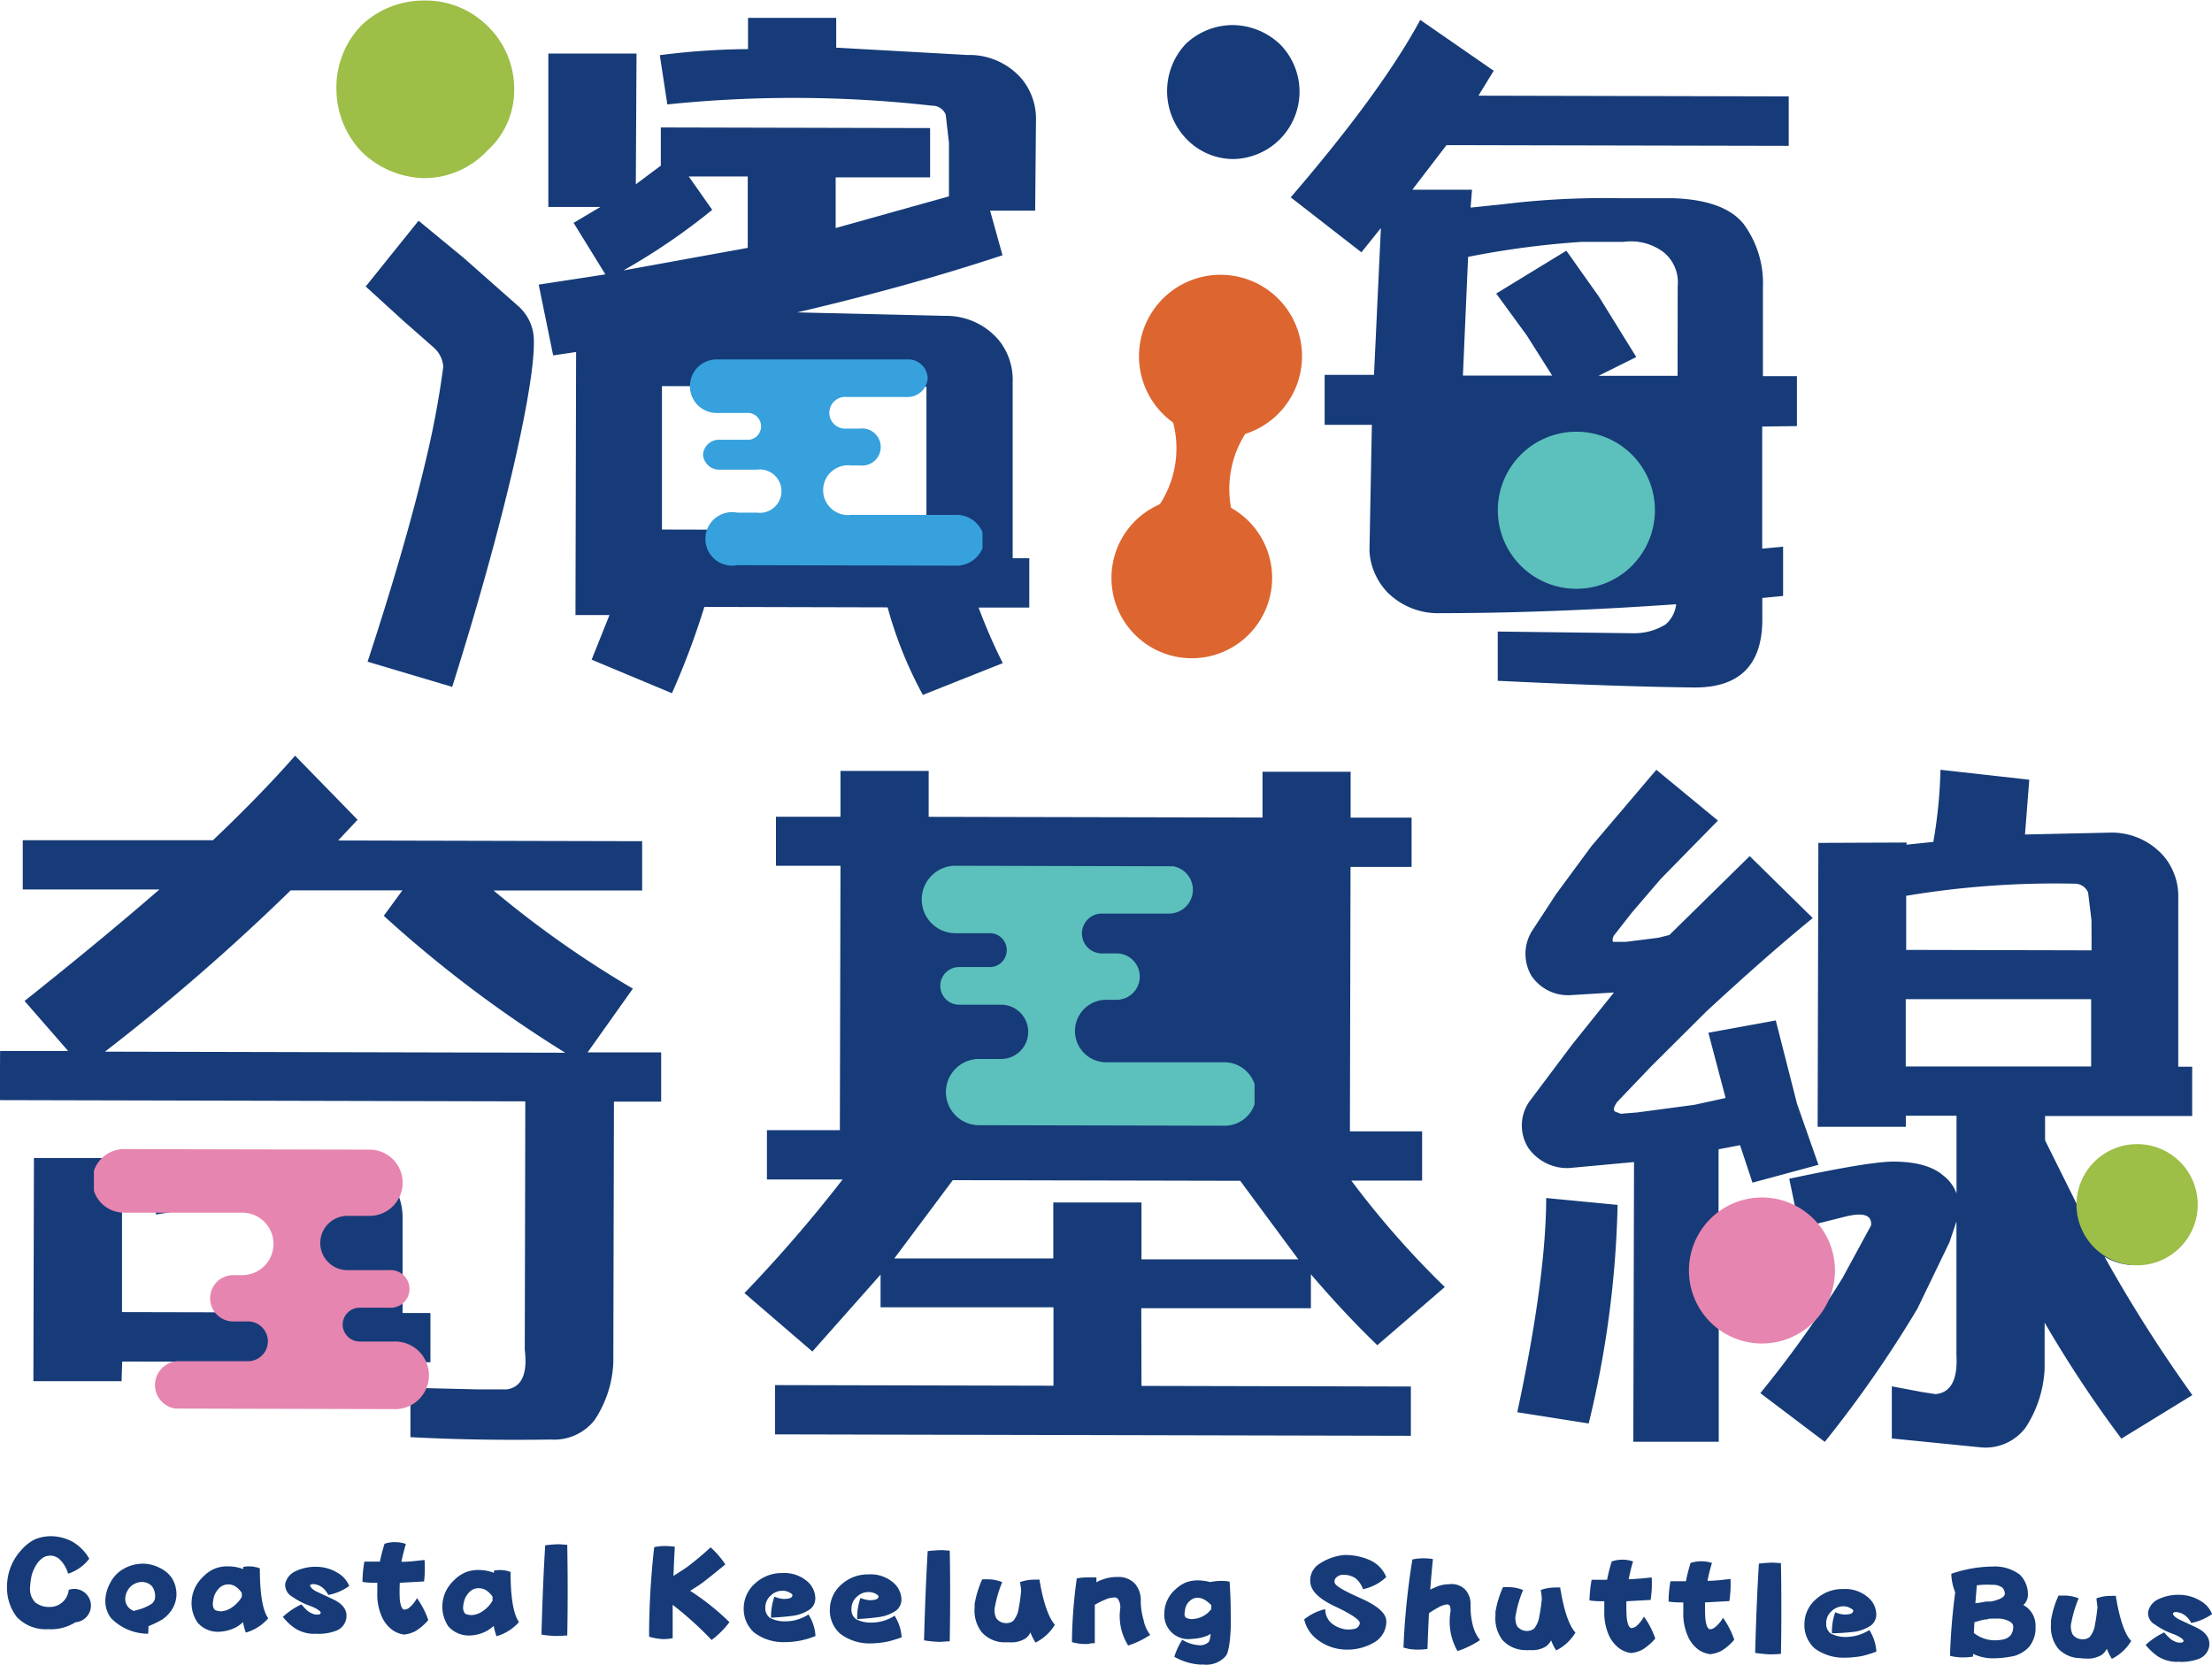
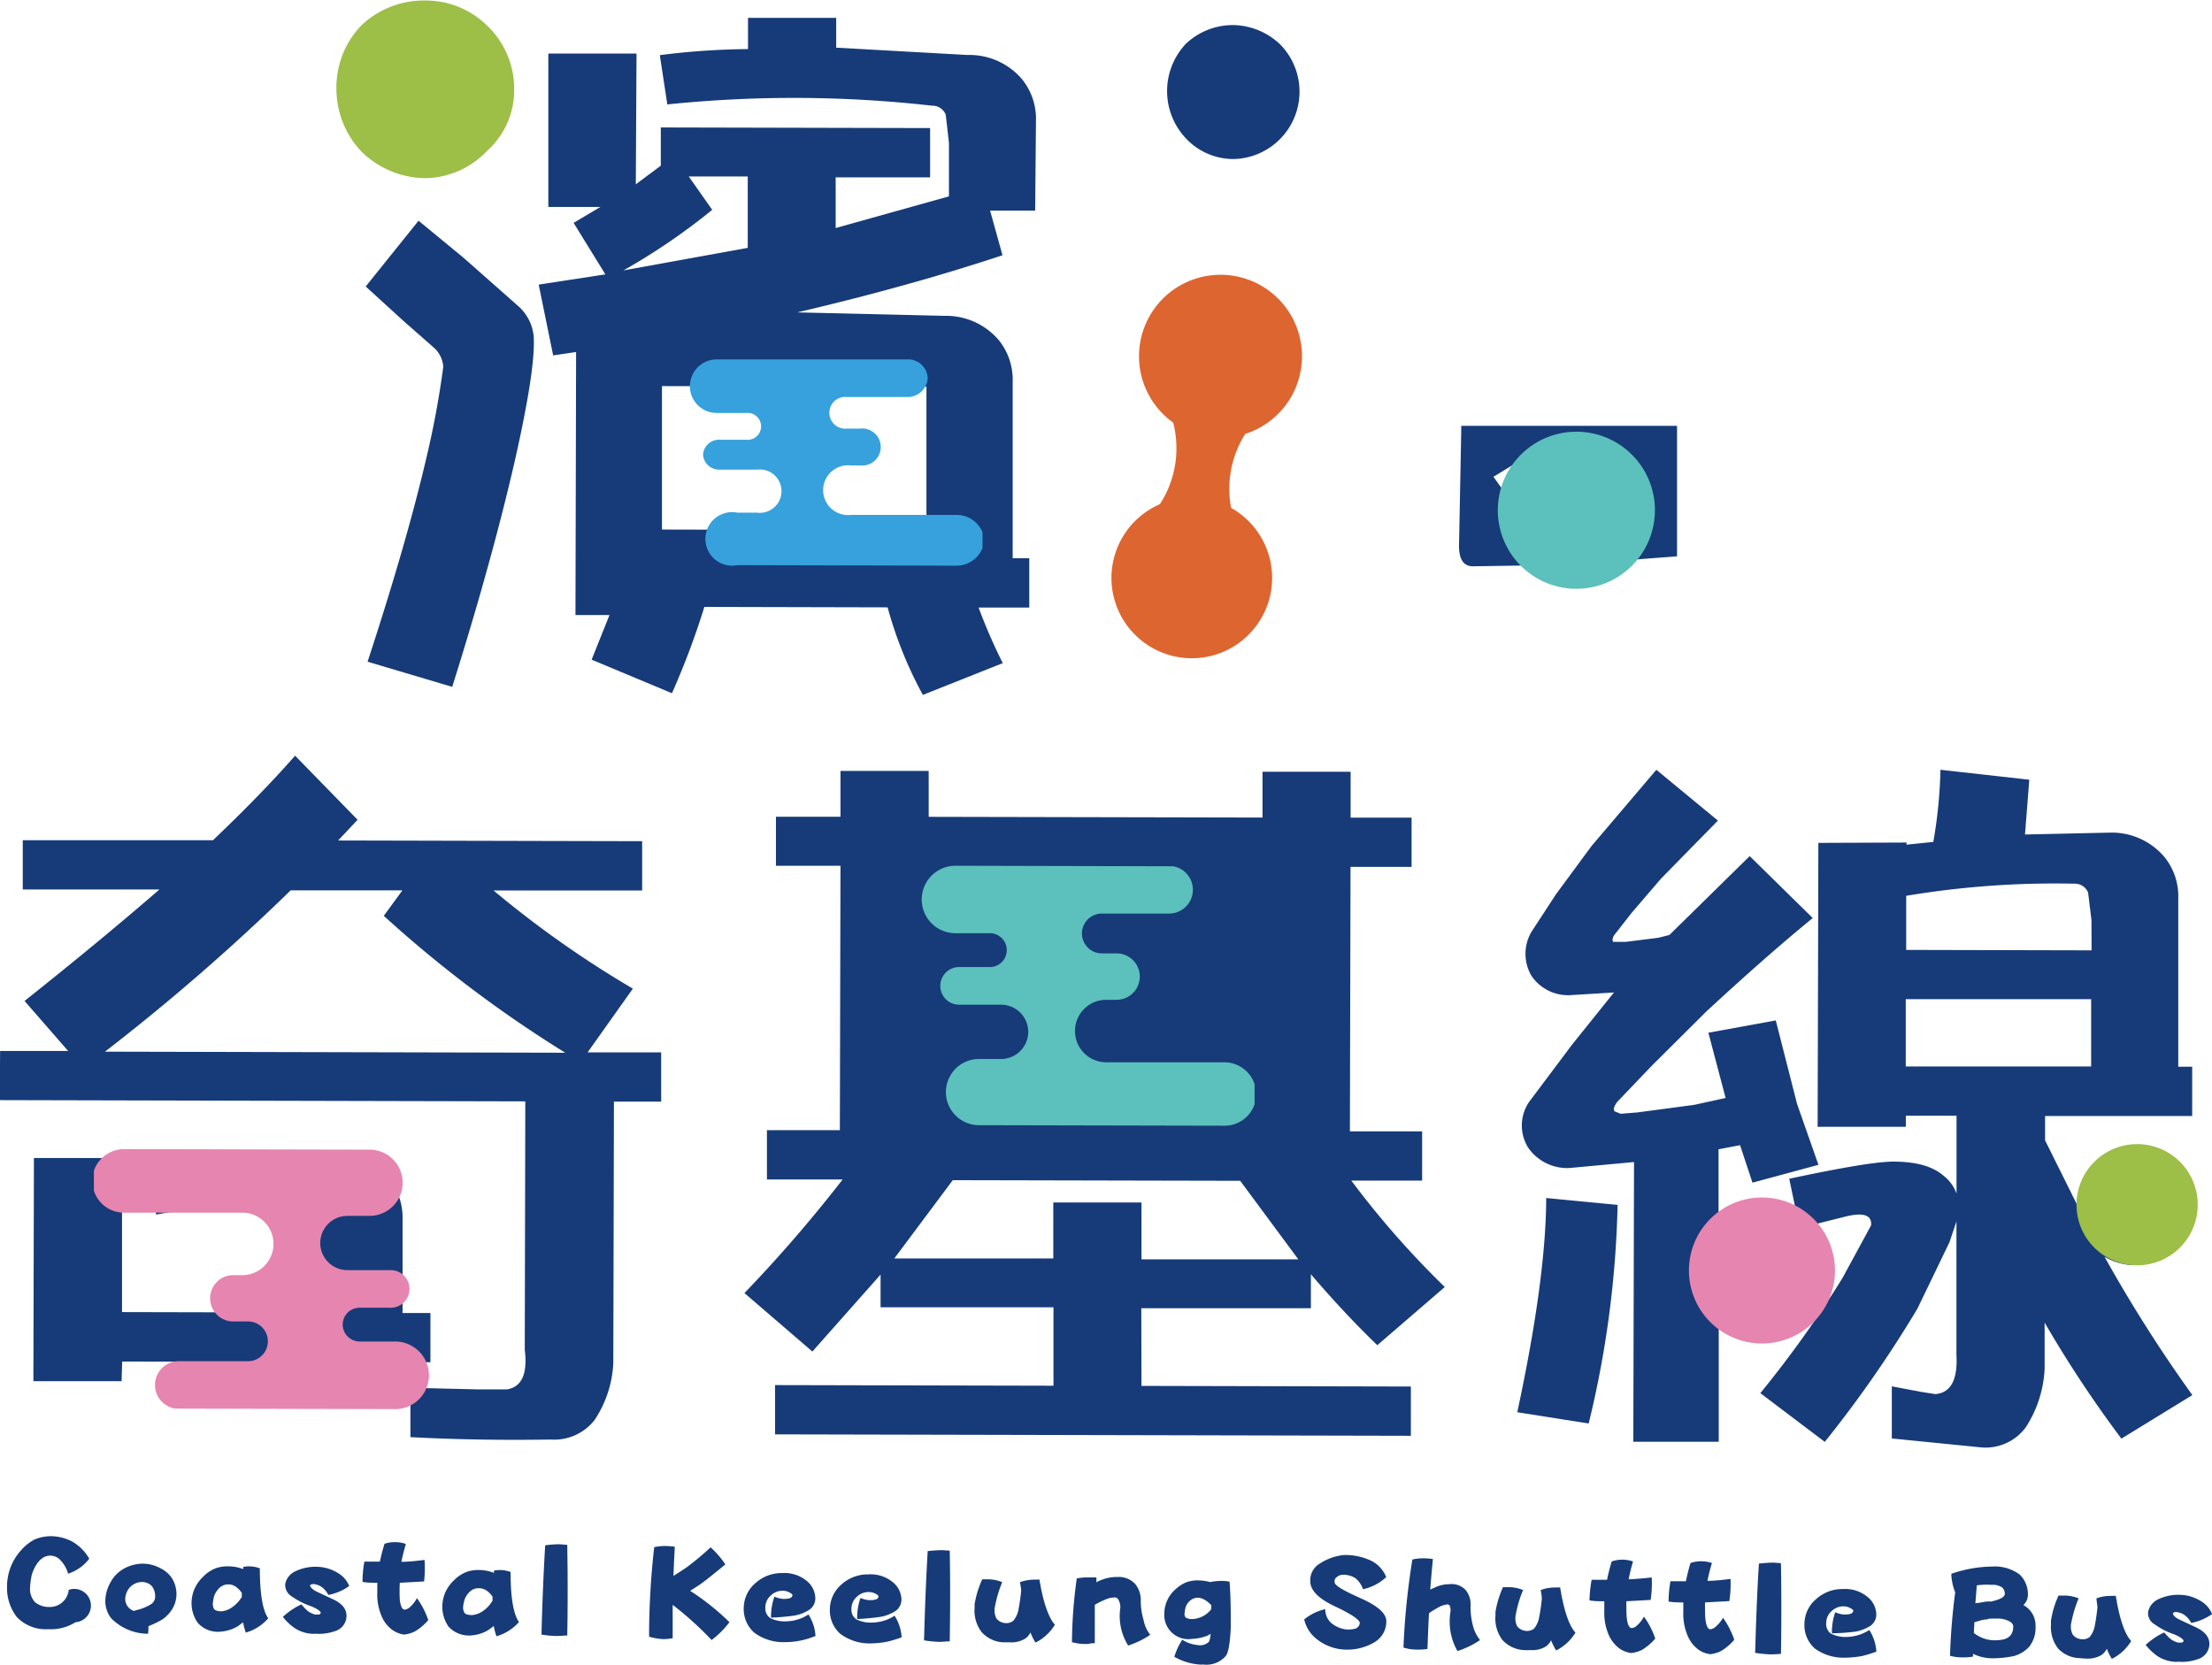
<svg xmlns="http://www.w3.org/2000/svg" id="圖層_3" data-name="圖層 3" viewBox="0 0 247.81 186.51">
  <defs>
    <style>.cls-1{fill:#163b78;}.cls-2{fill:#5cc0bc;}.cls-3{fill:#e685af;}.cls-4{fill:#9dbe47;}.cls-5{fill:#dd6530;}.cls-6{fill:#36a1dc;}</style>
  </defs>
  <path class="cls-1" d="M269.7,553.75h7.62l-4.88-5.6q8.49-6.75,15.11-12.49l-15.31,0v-5.52l21.31,0q5.37-5.11,9.2-9.47l7,7.18-2.18,2.32,34.06.08v5.52l-16.65,0a115.2,115.2,0,0,0,15.61,11l-5.07,7.14,8.24,0v5.52h-5.29l-.07,29.24a12.53,12.53,0,0,1-2.11,6.45,5.75,5.75,0,0,1-4.91,2.17q-8.33.13-15.71-.27l0-5.53,7.54.18h3.27c1.66-.26,2.33-1.74,2-4.43l.06-27.84-58.87-.14Zm13.61,37-9.88,0,.06-25,9.87,0,0,17.26,21.7.05,0-8-.38-3.11a1.62,1.62,0,0,0-1.55-1,77.48,77.48,0,0,0-15.95,1.13l-.84-5.52a135.57,135.57,0,0,1,20.77-1.27,7.74,7.74,0,0,1,6.13,2.73,7.06,7.06,0,0,1,1.55,4.67l0,10.42h3.12l0,5.52-34.53-.08Zm29.36-52.12,2.1-2.87-12.52,0a238.26,238.26,0,0,1-20.8,18.07l51.56.12A138.52,138.52,0,0,1,312.67,538.6Z" transform="translate(-269.69 -436)" />
  <path class="cls-1" d="M397.55,582.58l19,0v-3.81q3.72,4.36,7.44,7.95l7.56-6.52a100.52,100.52,0,0,1-10.47-11.92l7.93,0,0-5.52-8.09,0,.07-29.63h6.84l0-5.52H421v-5.14l-9.87,0,0,5.13-37.4-.08v-5.14l-9.88,0v5.13h-7.23V533l7.23,0-.07,29.63-8.17,0v5.52l8.48,0a158.59,158.59,0,0,1-11,12.73l7.61,6.55,7.64-8.62v3.66l19.37,0,0,8.79-31.19-.07v5.52l71.23.16,0-5.52-30.18-.07ZM387.69,577l-17.81,0,6.55-8.77,32.2.07,6.51,8.8-17.57,0v-6.37l-9.88,0Z" transform="translate(-269.69 -436)" />
  <rect class="cls-1" x="389.26" y="517.56" width="6.3" height="37.41" transform="translate(-414.44 491.44) rotate(-89.87)" />
  <rect class="cls-1" x="389.23" y="529.38" width="6.3" height="37.41" transform="translate(-426.3 503.19) rotate(-89.87)" />
  <rect class="cls-1" x="389.36" y="541.04" width="5.99" height="37.41" transform="translate(-437.98 514.82) rotate(-89.87)" />
  <path class="cls-1" d="M450.91,571a113.19,113.19,0,0,1-3.24,24.49l-8-1.26q3.22-15,3.24-24Zm-5.43-4.13a5.31,5.31,0,0,1-4.58-2.27,4.69,4.69,0,0,1,.09-5.13l4.83-6.44,4.68-5.83-4.9.3a4.94,4.94,0,0,1-4.35-2.18,4.87,4.87,0,0,1,0-4.9l2.74-4.2,4-5.43,7.26-8.54,6.9,5.69-6.39,6.52-3.27,3.81-2,2.56c-.16.31-.18.54-.08.7h1.4l3.66-.46,1.24-.31,9-8.84,7.06,6.94q-5.13,4.19-11.92,10.47l-6.16,6.13-3.82,4c-.41.57-.49.94-.23,1.09l.62.24,1.86-.15,6.38-.85,3.51-.77-1.93-7.31,7.55-1.38,2.38,9.34,2.4,6.84-7.39,2-1.39-4.2-2.41.46,0,10.34.39-.31a5.71,5.71,0,0,1,4.13-1.62,5.24,5.24,0,0,1,4,1.64,5.58,5.58,0,0,1,1.86,4.13,5.82,5.82,0,0,1-1.72,4,5.69,5.69,0,0,1-4.13,1.78,5.76,5.76,0,0,1-4.12-1.8l-.39-.39,0,15-9.57,0,.08-31.34Zm37.8-36.47v.24l3-.31a53.54,53.54,0,0,0,.8-8.08l9.95,1.11-.48,6.14,9.49-.21a7.73,7.73,0,0,1,6.14,2.74,7,7,0,0,1,1.54,4.67l0,18.82h1.56l0,5.52-16.48,0v2.73l3.56,7.16a6.11,6.11,0,0,1,6.39-6,6.48,6.48,0,0,1,6.44,6.39,6.37,6.37,0,0,1-1.95,4.43,6.12,6.12,0,0,1-4.52,2,6.76,6.76,0,0,1-3.26-.94,160.94,160.94,0,0,0,9.84,15.5l-7.95,4.88a132.8,132.8,0,0,1-8.6-13v5.13a13.15,13.15,0,0,1-2.12,6.61,5.6,5.6,0,0,1-5,2.24l-10-1,0-5.84,3.34.63,1.55.24c1.71-.15,2.5-1.6,2.35-4.35l0-15-.78,2.33-3.6,7.46a132,132,0,0,1-10.37,14.91l-7.22-5.46a121,121,0,0,0,9.2-12.89l3.21-5.91c.1-1.14-.83-1.47-2.8-1l-5.22,1.31-1.15-5.53c6-1.28,9.85-1.92,11.67-1.92,2.54,0,4.4.53,5.6,1.57a4.48,4.48,0,0,1,1.47,2l0-8.71h-5.68v1.24l-9.88,0,.08-31.81ZM504,539.12l-.38-3.11a1.6,1.6,0,0,0-1.56-1,101.07,101.07,0,0,0-18.82,1.36l0,6.06,20.77.05Zm-20.81,16.37,20.77,0,0-7.54-20.77,0Z" transform="translate(-269.69 -436)" />
  <path class="cls-2" d="M410.24,559.72v-2.25a3.57,3.57,0,0,0-3.37-2.45l-13.25,0a3.49,3.49,0,0,1,0-7h1.16a2.6,2.6,0,0,0,0-5.2h-1.65a2.23,2.23,0,0,1,0-4.46l7.54,0a2.67,2.67,0,0,0,.45-5.3L376.73,533a3.78,3.78,0,1,0,0,7.56h3.71a1.9,1.9,0,1,1,0,3.79h-3.3a2.11,2.11,0,1,0,0,4.22h4.7a3,3,0,1,1,0,6.08h-2.47a3.71,3.71,0,1,0,0,7.42l27.57.06A3.54,3.54,0,0,0,410.24,559.72Z" transform="translate(-269.69 -436)" />
  <path class="cls-3" d="M475.26,578.37a8.18,8.18,0,1,1-8.16-8.2A8.18,8.18,0,0,1,475.26,578.37Z" transform="translate(-269.69 -436)" />
  <path class="cls-4" d="M515.9,571a6.79,6.79,0,1,1-6.77-6.81A6.78,6.78,0,0,1,515.9,571Z" transform="translate(-269.69 -436)" />
  <path class="cls-3" d="M280.21,567.17v2.25a3.54,3.54,0,0,0,3.37,2.45l13.25,0a3.49,3.49,0,0,1,0,7h-1.16a2.6,2.6,0,0,0,0,5.19h1.65a2.23,2.23,0,1,1,0,4.45l-7.54,0a2.67,2.67,0,0,0-.45,5.31l24.43.06a3.79,3.79,0,1,0,0-7.57H310a1.92,1.92,0,0,1-1.92-1.9,1.9,1.9,0,0,1,1.93-1.89h3.3a2.11,2.11,0,1,0,0-4.21l-4.7,0a3,3,0,1,1,0-6.08h2.48a3.71,3.71,0,1,0,0-7.42l-27.57-.06A3.58,3.58,0,0,0,280.21,567.17Z" transform="translate(-269.69 -436)" />
  <path class="cls-5" d="M413.84,480.37l.44-3.45-15.72-2-.41,3.2a11.52,11.52,0,0,1-2.28,18l-.61,4.85L411,503l.44-3.45a11.55,11.55,0,0,1,2.42-19.13Z" transform="translate(-269.69 -436)" />
  <path class="cls-5" d="M415.48,477.07a9.13,9.13,0,1,1-7.91-10.21A9.12,9.12,0,0,1,415.48,477.07Z" transform="translate(-269.69 -436)" />
  <path class="cls-5" d="M412.13,501.92a9,9,0,1,1-7.82-10.1A9,9,0,0,1,412.13,501.92Z" transform="translate(-269.69 -436)" />
  <path class="cls-1" d="M321.63,464.89l6,5.3a5.19,5.19,0,0,1,1.85,3.51q.23,3.57-2.13,14-2.59,11.26-7,25.26l-9.48-2.82q4.38-13.36,6.59-22.85a101.5,101.5,0,0,0,1.89-10.19,3.15,3.15,0,0,0-1.09-2.18l-3.41-3-4.19-3.82,5.92-7.37Z" transform="translate(-269.69 -436)" />
  <path class="cls-4" d="M324.2,438.81a9.76,9.76,0,0,1,3.09,7.14,9.08,9.08,0,0,1-3,6.92,9.71,9.71,0,0,1-7,3.09,10.35,10.35,0,0,1-7.13-3,10.24,10.24,0,0,1-2.78-7,10,10,0,0,1,2.81-7.13,10.13,10.13,0,0,1,7.14-2.77A9.81,9.81,0,0,1,324.2,438.81Z" transform="translate(-269.69 -436)" />
  <path class="cls-1" d="M413.13,441a7.55,7.55,0,0,1-5.24,12.82,7.3,7.3,0,0,1-5.29-2.26,7.72,7.72,0,0,1-.05-10.66,7.67,7.67,0,0,1,5.37-2.09A7.8,7.8,0,0,1,413.13,441Z" transform="translate(-269.69 -436)" />
  <path class="cls-1" d="M433.4,483.81l-.26,13.54c.05,1.39.56,2.1,1.55,2.1l9-.14-3.33-5.21L437,489.42l7.86-4.8,3.65,5.14,4.18,6.77-5,2.56,9.88-.76,0-14.62-24.19,0Z" transform="translate(-269.69 -436)" />
-   <path class="cls-1" d="M471,483.74v-5.59h-3.81l0-9.92a11.19,11.19,0,0,0-2.16-7.13q-2.17-2.71-7.93-2.89h-6a93.15,93.15,0,0,0-13,.67l-3.66.38.16-2-6.69,0,3.83-5,38.34.08V446.8l-34.76-.08,1.71-2.79-8.23-5.7q-4.36,8.08-14.51,19.88l7.92,6.16,2.18-2.72L423.62,478l-5.53,0v5.6h5.29l-.27,14.16a7.31,7.31,0,0,0,2,4.59,8,8,0,0,0,6,2.35q12.06,0,26.36-1a3.5,3.5,0,0,1-1.17,2.25,6.63,6.63,0,0,1-3.65,1l-15.17-.19v5.52q13.46.65,22.08.75,7.47,0,7.56-7.45V503l2.33-.23,0-5.52-2.34.22,0-13.68Zm-13.37-5.63-8.86,0L453,476l-4.19-6.77-3.64-5.14-7.86,4.8,3.41,4.67,2.86,4.52-10,0,.58-13.3a97.9,97.9,0,0,1,12.75-1.68h4.67a6.08,6.08,0,0,1,4.51,1.18,4.35,4.35,0,0,1,1.55,3.81Z" transform="translate(-269.69 -436)" />
  <path class="cls-1" d="M385.75,449.56a7.06,7.06,0,0,0-1.55-4.67,7.74,7.74,0,0,0-6.14-2.73l-14.69-.82V438l-9.88,0v3.5a81.57,81.57,0,0,0-9.88.68l.84,5.52a138,138,0,0,1,29.64.14,1.62,1.62,0,0,1,1.55,1L376,452v6l-12.69,3.55v-5.68l10.58,0v-5.52l-30.17-.07v4.28l-2.8,2.09L341,442l-9.88,0,0,17.19h5.83l-3,1.78,3.56,5.77-7.47,1.15,1.62,7.93,2.57-.38-.07,29.47h3.81l-2,5,9,3.76A88,88,0,0,0,348.6,504l20.53.05a45.23,45.23,0,0,0,3.95,9.81l8.95-3.56a62.4,62.4,0,0,1-2.71-6.23l5.68,0v-5.52h-1.86l0-19.75a7.07,7.07,0,0,0-1.54-4.67,7.73,7.73,0,0,0-6.14-2.74L359,471q12.53-2.93,23-6.4l-1.39-5,5.05,0Zm-36.27,9.95-2.63-3.74,6.61,0,0,8-13.93,2.53A71.31,71.31,0,0,0,349.48,459.51Zm24,19.82,0,16.07-29.63-.07,0-16.07Z" transform="translate(-269.69 -436)" />
  <path class="cls-6" d="M379.76,497.42v-1.79a3.14,3.14,0,0,0-3-1.94l-11.73,0a2.79,2.79,0,1,1,0-5.54h1a2.08,2.08,0,1,0,0-4.13h-1.46a1.78,1.78,0,1,1,0-3.54l6.68,0a2.25,2.25,0,0,0,2.37-2.12,2.2,2.2,0,0,0-2-2.09l-21.64,0a3,3,0,1,0,0,6h3.29a1.51,1.51,0,1,1,0,3h-2.92a1.79,1.79,0,0,0-1.9,1.67,1.81,1.81,0,0,0,1.89,1.68h4.16a2.43,2.43,0,1,1,0,4.82h-2.19a3,3,0,1,0,0,5.88l24.42.06A3.16,3.16,0,0,0,379.76,497.42Z" transform="translate(-269.69 -436)" />
  <path class="cls-2" d="M455.09,493.19a8.8,8.8,0,1,1-8.77-8.82A8.79,8.79,0,0,1,455.09,493.19Z" transform="translate(-269.69 -436)" />
  <path class="cls-1" d="M277.76,608.71a5.14,5.14,0,0,1,1.93,1.93,4.83,4.83,0,0,1-2.37,1.68,3.62,3.62,0,0,0-.93-1.59,1.54,1.54,0,0,0-1.85-.22,2.48,2.48,0,0,0-.74.75,4.5,4.5,0,0,0-.55,1.19,8.15,8.15,0,0,0-.19,1.41,2.16,2.16,0,0,0,.56,1.66,2.45,2.45,0,0,0,1.56.53,2.13,2.13,0,0,0,2.21-1.92,1.87,1.87,0,1,1,.76,3.63,5.21,5.21,0,0,1-3.06.78,4.47,4.47,0,0,1-3.52-1.37,5.31,5.31,0,0,1-1.09-3.38,6,6,0,0,1,1.58-4.1,5,5,0,0,1,1.55-1.22,4.75,4.75,0,0,1,1.82-.35A5.23,5.23,0,0,1,277.76,608.71Z" transform="translate(-269.69 -436)" />
  <path class="cls-1" d="M286.28,619.05a5.83,5.83,0,0,1-4.14-1.74,3.15,3.15,0,0,1-.65-2,4.37,4.37,0,0,1,.57-2,3.75,3.75,0,0,1,1.51-1.55,4.35,4.35,0,0,1,2.17-.56,4.14,4.14,0,0,1,1.9.5A3.24,3.24,0,0,1,289,612.9a3.47,3.47,0,0,1,.46,1.68,3.24,3.24,0,0,1-.49,1.73,3.9,3.9,0,0,1-1.08,1.13,11.09,11.09,0,0,1-1.57.76A6.41,6.41,0,0,1,286.28,619.05ZM284,614.18a2,2,0,0,0-.28,1,1.41,1.41,0,0,0,1,1.32l.08,0s0,0,0-.06a5.25,5.25,0,0,0,1.84-.72,1,1,0,0,0,.43-.81,1.86,1.86,0,0,0-.17-.87,1.19,1.19,0,0,0-.5-.57,1.63,1.63,0,0,0-.82-.22,1.82,1.82,0,0,0-.84.22A1.76,1.76,0,0,0,284,614.18Z" transform="translate(-269.69 -436)" />
  <path class="cls-1" d="M294.35,618.82a3,3,0,0,1-2.51-1,3.84,3.84,0,0,1-.69-2.21,4.07,4.07,0,0,1,.34-1.61,4.21,4.21,0,0,1,1-1.38,3.84,3.84,0,0,1,1.3-.88,3.88,3.88,0,0,1,1.55-.24,4.6,4.6,0,0,1,1.6.31,2.36,2.36,0,0,1,0-.25,3.43,3.43,0,0,1,.73-.06,3.49,3.49,0,0,1,1.13.22q0,4.28.94,5.6a5.24,5.24,0,0,1-2.51,1.6,6.79,6.79,0,0,1-.31-1.16,6.83,6.83,0,0,1-.67.5A4.56,4.56,0,0,1,294.35,618.82Zm1.29-2.7a3.68,3.68,0,0,0,1.14-1.2v-.44a2.66,2.66,0,0,0-.67-.7,1.47,1.47,0,0,0-2,.31,2.47,2.47,0,0,0-.43.73,4.77,4.77,0,0,0-.15.86,1.18,1.18,0,0,0,.15.61c.1.14.37.23.8.25A2.45,2.45,0,0,0,295.64,616.12Z" transform="translate(-269.69 -436)" />
  <path class="cls-1" d="M307.3,618.73a5.48,5.48,0,0,1-2,.33,2.5,2.5,0,0,0-.49,0,4,4,0,0,1-2.1-.64,6,6,0,0,1-1.33-1.26,7.84,7.84,0,0,1,2.08-1.4,6.67,6.67,0,0,0,.69.73,2.46,2.46,0,0,0,.85.41l.36,0c.15,0,.24-.09.26-.21s-.37-.45-1.13-.74a8.51,8.51,0,0,1-2.06-1.05,1.52,1.52,0,0,1-.79-1.42,2,2,0,0,1,1.08-1.4,5.18,5.18,0,0,1,2.51-.53,4.57,4.57,0,0,1,2.29.68,2.94,2.94,0,0,1,1.29,1.47,5.8,5.8,0,0,1-2.34,1,2.57,2.57,0,0,0-.57-.75,1.85,1.85,0,0,0-.85-.43c-.3-.08-.5,0-.6.07s.14.47.72.74l1.77.83c1.19.54,1.7,1.27,1.54,2.19A1.78,1.78,0,0,1,307.3,618.73Z" transform="translate(-269.69 -436)" />
  <path class="cls-1" d="M317.2,613.19l-2.72.15a17.26,17.26,0,0,0,0,1.9c.09.72.26,1.09.53,1.11a1.12,1.12,0,0,0,.44-.15,3.5,3.5,0,0,0,.95-1.14,9.27,9.27,0,0,1,1.27,2.46,6,6,0,0,1-1.48,1.26,3.6,3.6,0,0,1-1.22.36,2.89,2.89,0,0,1-1.3-.5,3.65,3.65,0,0,1-1.22-1.54,6.12,6.12,0,0,1-.49-2.7c0-.35,0-.71,0-1.06-.55,0-1.1,0-1.66-.1a13.37,13.37,0,0,1,.21-2.27l1.74,0a19.87,19.87,0,0,1,.52-2,3.39,3.39,0,0,1,1.24-.18,3.43,3.43,0,0,1,1.15.2c-.2.68-.37,1.34-.5,2,.86,0,1.73-.11,2.59-.21A13,13,0,0,1,317.2,613.19Z" transform="translate(-269.69 -436)" />
-   <path class="cls-1" d="M322.45,619.24a3.1,3.1,0,0,1-2.52-1,4,4,0,0,1-.69-2.22,4.25,4.25,0,0,1,.34-1.61,4.36,4.36,0,0,1,1-1.38,4,4,0,0,1,1.31-.88,3.83,3.83,0,0,1,1.54-.24,4.56,4.56,0,0,1,1.6.32c0-.08,0-.16,0-.26a4.2,4.2,0,0,1,.72-.06,3.5,3.5,0,0,1,1.14.22q0,4.27.94,5.61a5.31,5.31,0,0,1-2.52,1.59,8.05,8.05,0,0,1-.31-1.15,7,7,0,0,1-.66.49A4.29,4.29,0,0,1,322.45,619.24Zm1.29-2.7a3.56,3.56,0,0,0,1.13-1.2v-.44a2.6,2.6,0,0,0-.67-.69,1.6,1.6,0,0,0-1.47-.15,1.64,1.64,0,0,0-.58.46,2.23,2.23,0,0,0-.42.73,3.79,3.79,0,0,0-.16.85,1.16,1.16,0,0,0,.16.61c.1.15.36.23.79.25A2.45,2.45,0,0,0,323.74,616.54Z" transform="translate(-269.69 -436)" />
+   <path class="cls-1" d="M322.45,619.24a3.1,3.1,0,0,1-2.52-1,4,4,0,0,1-.69-2.22,4.25,4.25,0,0,1,.34-1.61,4.36,4.36,0,0,1,1-1.38,4,4,0,0,1,1.31-.88,3.83,3.83,0,0,1,1.54-.24,4.56,4.56,0,0,1,1.6.32c0-.08,0-.16,0-.26a4.2,4.2,0,0,1,.72-.06,3.5,3.5,0,0,1,1.14.22q0,4.27.94,5.61a5.31,5.31,0,0,1-2.52,1.59,8.05,8.05,0,0,1-.31-1.15,7,7,0,0,1-.66.49A4.29,4.29,0,0,1,322.45,619.24Zm1.29-2.7a3.56,3.56,0,0,0,1.13-1.2v-.44a2.6,2.6,0,0,0-.67-.69,1.6,1.6,0,0,0-1.47-.15,1.64,1.64,0,0,0-.58.46,2.23,2.23,0,0,0-.42.73,3.79,3.79,0,0,0-.16.85,1.16,1.16,0,0,0,.16.61c.1.15.36.23.79.25A2.45,2.45,0,0,0,323.74,616.54" transform="translate(-269.69 -436)" />
  <path class="cls-1" d="M330.35,619.14c.11-4,.25-7.32.42-10a14.18,14.18,0,0,1,1.58-.12l.89.07c.05,3,.07,6.34,0,10.16-.39,0-.8.05-1.21.05A10.91,10.91,0,0,1,330.35,619.14Z" transform="translate(-269.69 -436)" />
  <path class="cls-1" d="M342.41,619.38l0-.84a90,90,0,0,1,.57-9.19,5.34,5.34,0,0,1,1.31-.13,9,9,0,0,1,1,.08q-.09,1.55-.15,3.27c.66-.42,1.17-.75,1.53-1a34.08,34.08,0,0,0,2.63-2.2,10,10,0,0,1,1.65,1.91c-1.22,1-2.2,1.81-2.94,2.32l-1,.64a27.76,27.76,0,0,1,4.4,3.51,9.89,9.89,0,0,1-2,2,38.08,38.08,0,0,0-4.36-3.94c0,1.18,0,2.43,0,3.74a5.77,5.77,0,0,1-1.1.1A6.74,6.74,0,0,1,342.41,619.38Z" transform="translate(-269.69 -436)" />
  <path class="cls-1" d="M356.07,617.25a6.68,6.68,0,0,1,.38-2.36,3.07,3.07,0,0,0,1,.26c.6,0,.93-.1,1-.33s-.1-.25-.29-.38a1.56,1.56,0,0,0-.92-.2,1.79,1.79,0,0,0-1.18.51,1.77,1.77,0,0,0-.63,1.38,1.32,1.32,0,0,0,.53,1.15,3.52,3.52,0,0,0,1.68.38,4.73,4.73,0,0,0,2.62-.77,5,5,0,0,1,.79,2.41,8.93,8.93,0,0,1-3.44.69,5.45,5.45,0,0,1-3.44-1.08,3.53,3.53,0,0,1-1.16-2.75,3.71,3.71,0,0,1,1.32-2.79,4.36,4.36,0,0,1,3-1.12,3.91,3.91,0,0,1,2.81.94,2.56,2.56,0,0,1,.89,1.86,1.55,1.55,0,0,1-.61,1.27,4.54,4.54,0,0,1-1.77.7C357.94,617.12,357.08,617.2,356.07,617.25Z" transform="translate(-269.69 -436)" />
  <path class="cls-1" d="M365.72,617.4a6.65,6.65,0,0,1,.37-2.36,3.16,3.16,0,0,0,1,.25c.6,0,.93-.1,1-.32s-.09-.26-.28-.39a1.73,1.73,0,0,0-.92-.2,1.89,1.89,0,0,0-1.19.51,1.77,1.77,0,0,0-.62,1.39,1.28,1.28,0,0,0,.52,1.14,3.45,3.45,0,0,0,1.69.38,4.79,4.79,0,0,0,2.62-.77,5,5,0,0,1,.79,2.42,13.06,13.06,0,0,1-1.62.49,10.47,10.47,0,0,1-1.82.19,5.43,5.43,0,0,1-3.44-1.08,3.48,3.48,0,0,1-1.16-2.75,3.71,3.71,0,0,1,1.32-2.79,4.38,4.38,0,0,1,3-1.11,3.88,3.88,0,0,1,2.81.94,2.56,2.56,0,0,1,.89,1.86,1.56,1.56,0,0,1-.61,1.26,4.39,4.39,0,0,1-1.77.7A24.9,24.9,0,0,1,365.72,617.4Z" transform="translate(-269.69 -436)" />
  <path class="cls-1" d="M373.21,619.79c.11-4,.25-7.32.41-10,.53-.06,1.06-.1,1.59-.11l.88.06q.09,4.43,0,10.16c-.4,0-.81.06-1.22.06A13.81,13.81,0,0,1,373.21,619.79Z" transform="translate(-269.69 -436)" />
  <path class="cls-1" d="M379.66,618.86a3.94,3.94,0,0,1-.79-2.64,2.06,2.06,0,0,0,0-.44,10.92,10.92,0,0,1,.86-2.83l.69,0a4.38,4.38,0,0,1,1.55.32,13.13,13.13,0,0,0-.8,2.67,2,2,0,0,0,.14,1.38,1.32,1.32,0,0,0,.89.52,1.28,1.28,0,0,0,1-.23,2.77,2.77,0,0,0,.61-1.39c.11-.56.2-1.2.28-1.95,0-.32-.08-.66-.13-1a4.64,4.64,0,0,1,1.64-.28,5.07,5.07,0,0,1,.56,0,1.53,1.53,0,0,0,.09.54.34.34,0,0,0,0,.09c.42,2.25,1,3.73,1.62,4.42a5.34,5.34,0,0,1-2.17,2,6,6,0,0,1-.57-1.14,1.65,1.65,0,0,1-.58.69,2.93,2.93,0,0,1-1.72.42c-.21,0-.45,0-.71,0A3.45,3.45,0,0,1,379.66,618.86Z" transform="translate(-269.69 -436)" />
  <path class="cls-1" d="M398.55,619.17a9.63,9.63,0,0,1-2.47,1.2,6.2,6.2,0,0,1-.89-4.15,1.58,1.58,0,0,0-.25-1.05.45.45,0,0,0-.46-.18,2.51,2.51,0,0,0-1,.25,8,8,0,0,0-1.14.57c0,1.34,0,2.77,0,4.3-.22,0-.46,0-.7.08a5.6,5.6,0,0,1-1.86-.2,54.39,54.39,0,0,1,.54-7.14,6.37,6.37,0,0,1,1.39-.11c.27,0,.54,0,.81,0,0,.14,0,.33,0,.55a2.68,2.68,0,0,1,.62-.29,4.59,4.59,0,0,1,1.62-.31h.12a2.5,2.5,0,0,1,2,.8,2.87,2.87,0,0,1,.61,1.92,7.55,7.55,0,0,0,.31,2.08A3.8,3.8,0,0,0,398.55,619.17Z" transform="translate(-269.69 -436)" />
  <path class="cls-1" d="M403.26,619.62a2.7,2.7,0,0,1-3.13-2.85,3.62,3.62,0,0,1,1.23-2.68,4,4,0,0,1,1.19-.79,3.78,3.78,0,0,1,1.39-.23,5.85,5.85,0,0,1,1.33.19,6.12,6.12,0,0,1,1.33-.13,4.78,4.78,0,0,1,.84.08c.09,1.23.13,2.55.13,3.95,0,.39,0,.8,0,1.22-.08,1.81-.28,2.88-.59,3.2a2.88,2.88,0,0,1-2.38.93,1.29,1.29,0,0,0-.35,0,6.65,6.65,0,0,1-3-.88,7.46,7.46,0,0,1,.89-1.91,3.86,3.86,0,0,0,1.75.6,1.41,1.41,0,0,0,1.18-.32c.11-.07.19-.39.25-.93a1.94,1.94,0,0,0-.31.17A5,5,0,0,1,403.26,619.62Zm.08-2.22a2.88,2.88,0,0,0,1.05-.28,2.85,2.85,0,0,0,1-.83c0-.15,0-.3,0-.44-.74-.77-1.43-1-2.05-.72a1.62,1.62,0,0,0-.84,1,4.93,4.93,0,0,0-.11.7.59.59,0,0,0,.14.41A1.44,1.44,0,0,0,403.34,617.4Z" transform="translate(-269.69 -436)" />
  <path class="cls-1" d="M423.77,619.94a5.93,5.93,0,0,1-3.23.89,5.42,5.42,0,0,1-3.41-1.24,3.85,3.85,0,0,1-1.33-2.15,5.92,5.92,0,0,1,2.36-1.15,2.06,2.06,0,0,0,.63,1.52,3.18,3.18,0,0,0,1.76.76,3.36,3.36,0,0,0,.94-.08.75.75,0,0,0,.54-.64c0-.35-.94-1-2.79-1.87s-2.75-1.8-2.76-2.8a2.16,2.16,0,0,1,1-1.95,6.06,6.06,0,0,1,2.75-1,6.7,6.7,0,0,1,3.05.63,3.51,3.51,0,0,1,1.71,1.84,5.46,5.46,0,0,1-2.6,1.36,2.8,2.8,0,0,0-.82-1.21,2.42,2.42,0,0,0-1.64-.39,1.17,1.17,0,0,0-.56.31.55.55,0,0,0-.16.52c0,.35,1,.93,2.87,1.76s2.93,1.68,2.92,2.63A2.69,2.69,0,0,1,423.77,619.94Z" transform="translate(-269.69 -436)" />
  <path class="cls-1" d="M426.92,620.6a81.16,81.16,0,0,1,1-9.87,5.36,5.36,0,0,1,1.3-.13,6.65,6.65,0,0,1,1,.08c-.11,1.08-.21,2.22-.3,3.43a3,3,0,0,1,.41-.19,3.78,3.78,0,0,1,1.71-.42,2.12,2.12,0,0,1,1.84.65,2.46,2.46,0,0,1,.56,1.65,8.3,8.3,0,0,0,.23,2.22,4.28,4.28,0,0,0,.83,1.74,10.1,10.1,0,0,1-2.53,1.23,6.68,6.68,0,0,1-.78-4.42,1.63,1.63,0,0,0-.08-.66.4.4,0,0,0-.26-.15,2.58,2.58,0,0,0-1.07.37,8.44,8.44,0,0,0-1,.62c-.07,1.26-.12,2.58-.17,4a7,7,0,0,1-2.09,0l-.41-.1Z" transform="translate(-269.69 -436)" />
  <path class="cls-1" d="M438,619.74a4,4,0,0,1-.78-2.65,2,2,0,0,0,0-.44,10.91,10.91,0,0,1,.85-2.82l.7,0a4.38,4.38,0,0,1,1.55.32,13.13,13.13,0,0,0-.8,2.67,2.07,2.07,0,0,0,.13,1.38,1.41,1.41,0,0,0,.89.52,1.35,1.35,0,0,0,1-.23,2.79,2.79,0,0,0,.6-1.39c.11-.56.21-1.21.28-1.95,0-.33-.07-.66-.12-1a4.6,4.6,0,0,1,1.64-.28,3.31,3.31,0,0,1,.55,0,1.79,1.79,0,0,0,.09.54.64.64,0,0,1,0,.09q.63,3.38,1.61,4.42a5.31,5.31,0,0,1-2.16,2,5.73,5.73,0,0,1-.57-1.14,1.88,1.88,0,0,1-.58.69,2.89,2.89,0,0,1-1.73.41,6,6,0,0,1-.7,0A3.49,3.49,0,0,1,438,619.74Z" transform="translate(-269.69 -436)" />
  <path class="cls-1" d="M454.61,615.26l-2.72.15c0,.8,0,1.43.05,1.89.09.73.27,1.1.53,1.11a.9.9,0,0,0,.44-.14,3.5,3.5,0,0,0,.95-1.14,9.27,9.27,0,0,1,1.27,2.46,6.18,6.18,0,0,1-1.47,1.26,3.67,3.67,0,0,1-1.22.36,2.92,2.92,0,0,1-1.31-.5,3.79,3.79,0,0,1-1.22-1.54,6.27,6.27,0,0,1-.49-2.7l0-1.06c-.55,0-1.1,0-1.66-.1A14.69,14.69,0,0,1,448,613l1.73,0a19.87,19.87,0,0,1,.52-2.05,3.66,3.66,0,0,1,2.39,0,19,19,0,0,0-.49,2q1.29-.06,2.58-.21A12.18,12.18,0,0,1,454.61,615.26Z" transform="translate(-269.69 -436)" />
  <path class="cls-1" d="M463.43,615.39l-2.73.15c0,.8,0,1.43.05,1.9.09.72.27,1.09.53,1.11a1.07,1.07,0,0,0,.44-.15,3.61,3.61,0,0,0,1-1.14,9.54,9.54,0,0,1,1.26,2.46,5.82,5.82,0,0,1-1.47,1.26,3.67,3.67,0,0,1-1.22.36,2.92,2.92,0,0,1-1.31-.5,3.63,3.63,0,0,1-1.21-1.54,6.26,6.26,0,0,1-.5-2.7l0-1.06c-.54,0-1.1,0-1.65-.1a13.37,13.37,0,0,1,.21-2.27l1.73,0c.14-.68.31-1.36.52-2.05a3.87,3.87,0,0,1,2.4,0c-.21.68-.37,1.34-.5,2,.86,0,1.72-.11,2.58-.21A12.92,12.92,0,0,1,463.43,615.39Z" transform="translate(-269.69 -436)" />
  <path class="cls-1" d="M466.32,621.19c.11-4,.25-7.32.42-10,.53-.06,1.06-.1,1.58-.11l.89.06c.05,3,.07,6.34,0,10.16a12,12,0,0,1-1.21.06A14,14,0,0,1,466.32,621.19Z" transform="translate(-269.69 -436)" />
  <path class="cls-1" d="M474.92,619a6.68,6.68,0,0,1,.37-2.36,3.19,3.19,0,0,0,1,.26c.6,0,.93-.1,1-.33s-.09-.25-.28-.38a1.63,1.63,0,0,0-.92-.21,1.91,1.91,0,0,0-1.19.52,1.76,1.76,0,0,0-.62,1.38,1.31,1.31,0,0,0,.52,1.15,3.57,3.57,0,0,0,1.69.38,4.92,4.92,0,0,0,2.62-.78,5.07,5.07,0,0,1,.79,2.42,13,13,0,0,1-1.62.5,11.57,11.57,0,0,1-1.82.18A5.49,5.49,0,0,1,473,620.7a3.5,3.5,0,0,1-1.16-2.75,3.68,3.68,0,0,1,1.32-2.79,4.36,4.36,0,0,1,3-1.12A3.92,3.92,0,0,1,479,615a2.56,2.56,0,0,1,.89,1.86,1.55,1.55,0,0,1-.61,1.27,4.54,4.54,0,0,1-1.77.69A24.9,24.9,0,0,1,474.92,619Z" transform="translate(-269.69 -436)" />
  <path class="cls-1" d="M488.15,621.52a70.56,70.56,0,0,1,.58-7.11h0a6.18,6.18,0,0,1-.43-1.89v-.19a14.55,14.55,0,0,1,4.6-.81,4.65,4.65,0,0,1,3.06.9,3.08,3.08,0,0,1,.91,2.41,1.49,1.49,0,0,1-.51,1,2.6,2.6,0,0,1,1.37,2.42,3.36,3.36,0,0,1-.74,2.29,3.63,3.63,0,0,1-1.66,1,11.65,11.65,0,0,1-2.41.26,5,5,0,0,1-2.19-.5v.31a6.41,6.41,0,0,1-1.09.09A5.45,5.45,0,0,1,488.15,621.52Zm3-7.89c-.05.63-.1,1.29-.16,2a12.11,12.11,0,0,0,1.2-.19h0a.13.13,0,0,0,.08,0h.22a.32.32,0,0,1,.16,0h.09a5.59,5.59,0,0,0,.65-.17c.59-.19.88-.42.9-.68a1,1,0,0,0-.28-.71,1.82,1.82,0,0,0-1.17-.31A8.68,8.68,0,0,0,491.11,613.63Zm-.27,4.13-.06,1.2a3.76,3.76,0,0,0,2.15.82,4.69,4.69,0,0,0,1.23-.11,1.5,1.5,0,0,0,.73-.44,1.53,1.53,0,0,0,.3-1q0-.35-.48-.6a2.77,2.77,0,0,0-1.35-.28c-.7,0-1.06,0-1.07.1h-.06l-.1,0h-.05l0,0h0l0,0a.8.8,0,0,0-.26.05h0l-.07,0Z" transform="translate(-269.69 -436)" />
  <path class="cls-1" d="M500.24,620.68a3.92,3.92,0,0,1-.78-2.65c0-.12,0-.27,0-.44a10.32,10.32,0,0,1,.85-2.82c.23,0,.46,0,.69,0a4.47,4.47,0,0,1,1.56.31,13.67,13.67,0,0,0-.81,2.67,2,2,0,0,0,.14,1.38,1.31,1.31,0,0,0,.89.52,1.28,1.28,0,0,0,1-.22,2.73,2.73,0,0,0,.61-1.4c.11-.55.2-1.2.28-1.94l-.12-1a4.34,4.34,0,0,1,1.63-.28,4.92,4.92,0,0,1,.56,0,1.86,1.86,0,0,0,.09.55.34.34,0,0,0,0,.09q.63,3.38,1.62,4.41a5.27,5.27,0,0,1-2.17,2,5.64,5.64,0,0,1-.56-1.13,2,2,0,0,1-.58.69,3,3,0,0,1-1.73.41,6.38,6.38,0,0,1-.71-.05A3.4,3.4,0,0,1,500.24,620.68Z" transform="translate(-269.69 -436)" />
  <path class="cls-1" d="M516,621.87a5.52,5.52,0,0,1-2,.33,2.53,2.53,0,0,0-.49,0,4,4,0,0,1-2.11-.64,6.24,6.24,0,0,1-1.33-1.26,8.17,8.17,0,0,1,2.08-1.4,5.94,5.94,0,0,0,.7.73,2.42,2.42,0,0,0,.84.41l.37,0c.15,0,.24-.09.25-.21s-.37-.45-1.12-.74a7.87,7.87,0,0,1-2.06-1.06,1.46,1.46,0,0,1-.79-1.41,2,2,0,0,1,1.07-1.4,5.18,5.18,0,0,1,2.51-.53,4.61,4.61,0,0,1,2.3.68,3,3,0,0,1,1.29,1.47,5.92,5.92,0,0,1-2.34,1,2.44,2.44,0,0,0-.58-.75,1.76,1.76,0,0,0-.85-.43c-.29-.08-.49-.05-.59.07s.14.47.72.74l1.77.83c1.18.54,1.69,1.27,1.54,2.19A1.82,1.82,0,0,1,516,621.87Z" transform="translate(-269.69 -436)" />
</svg>